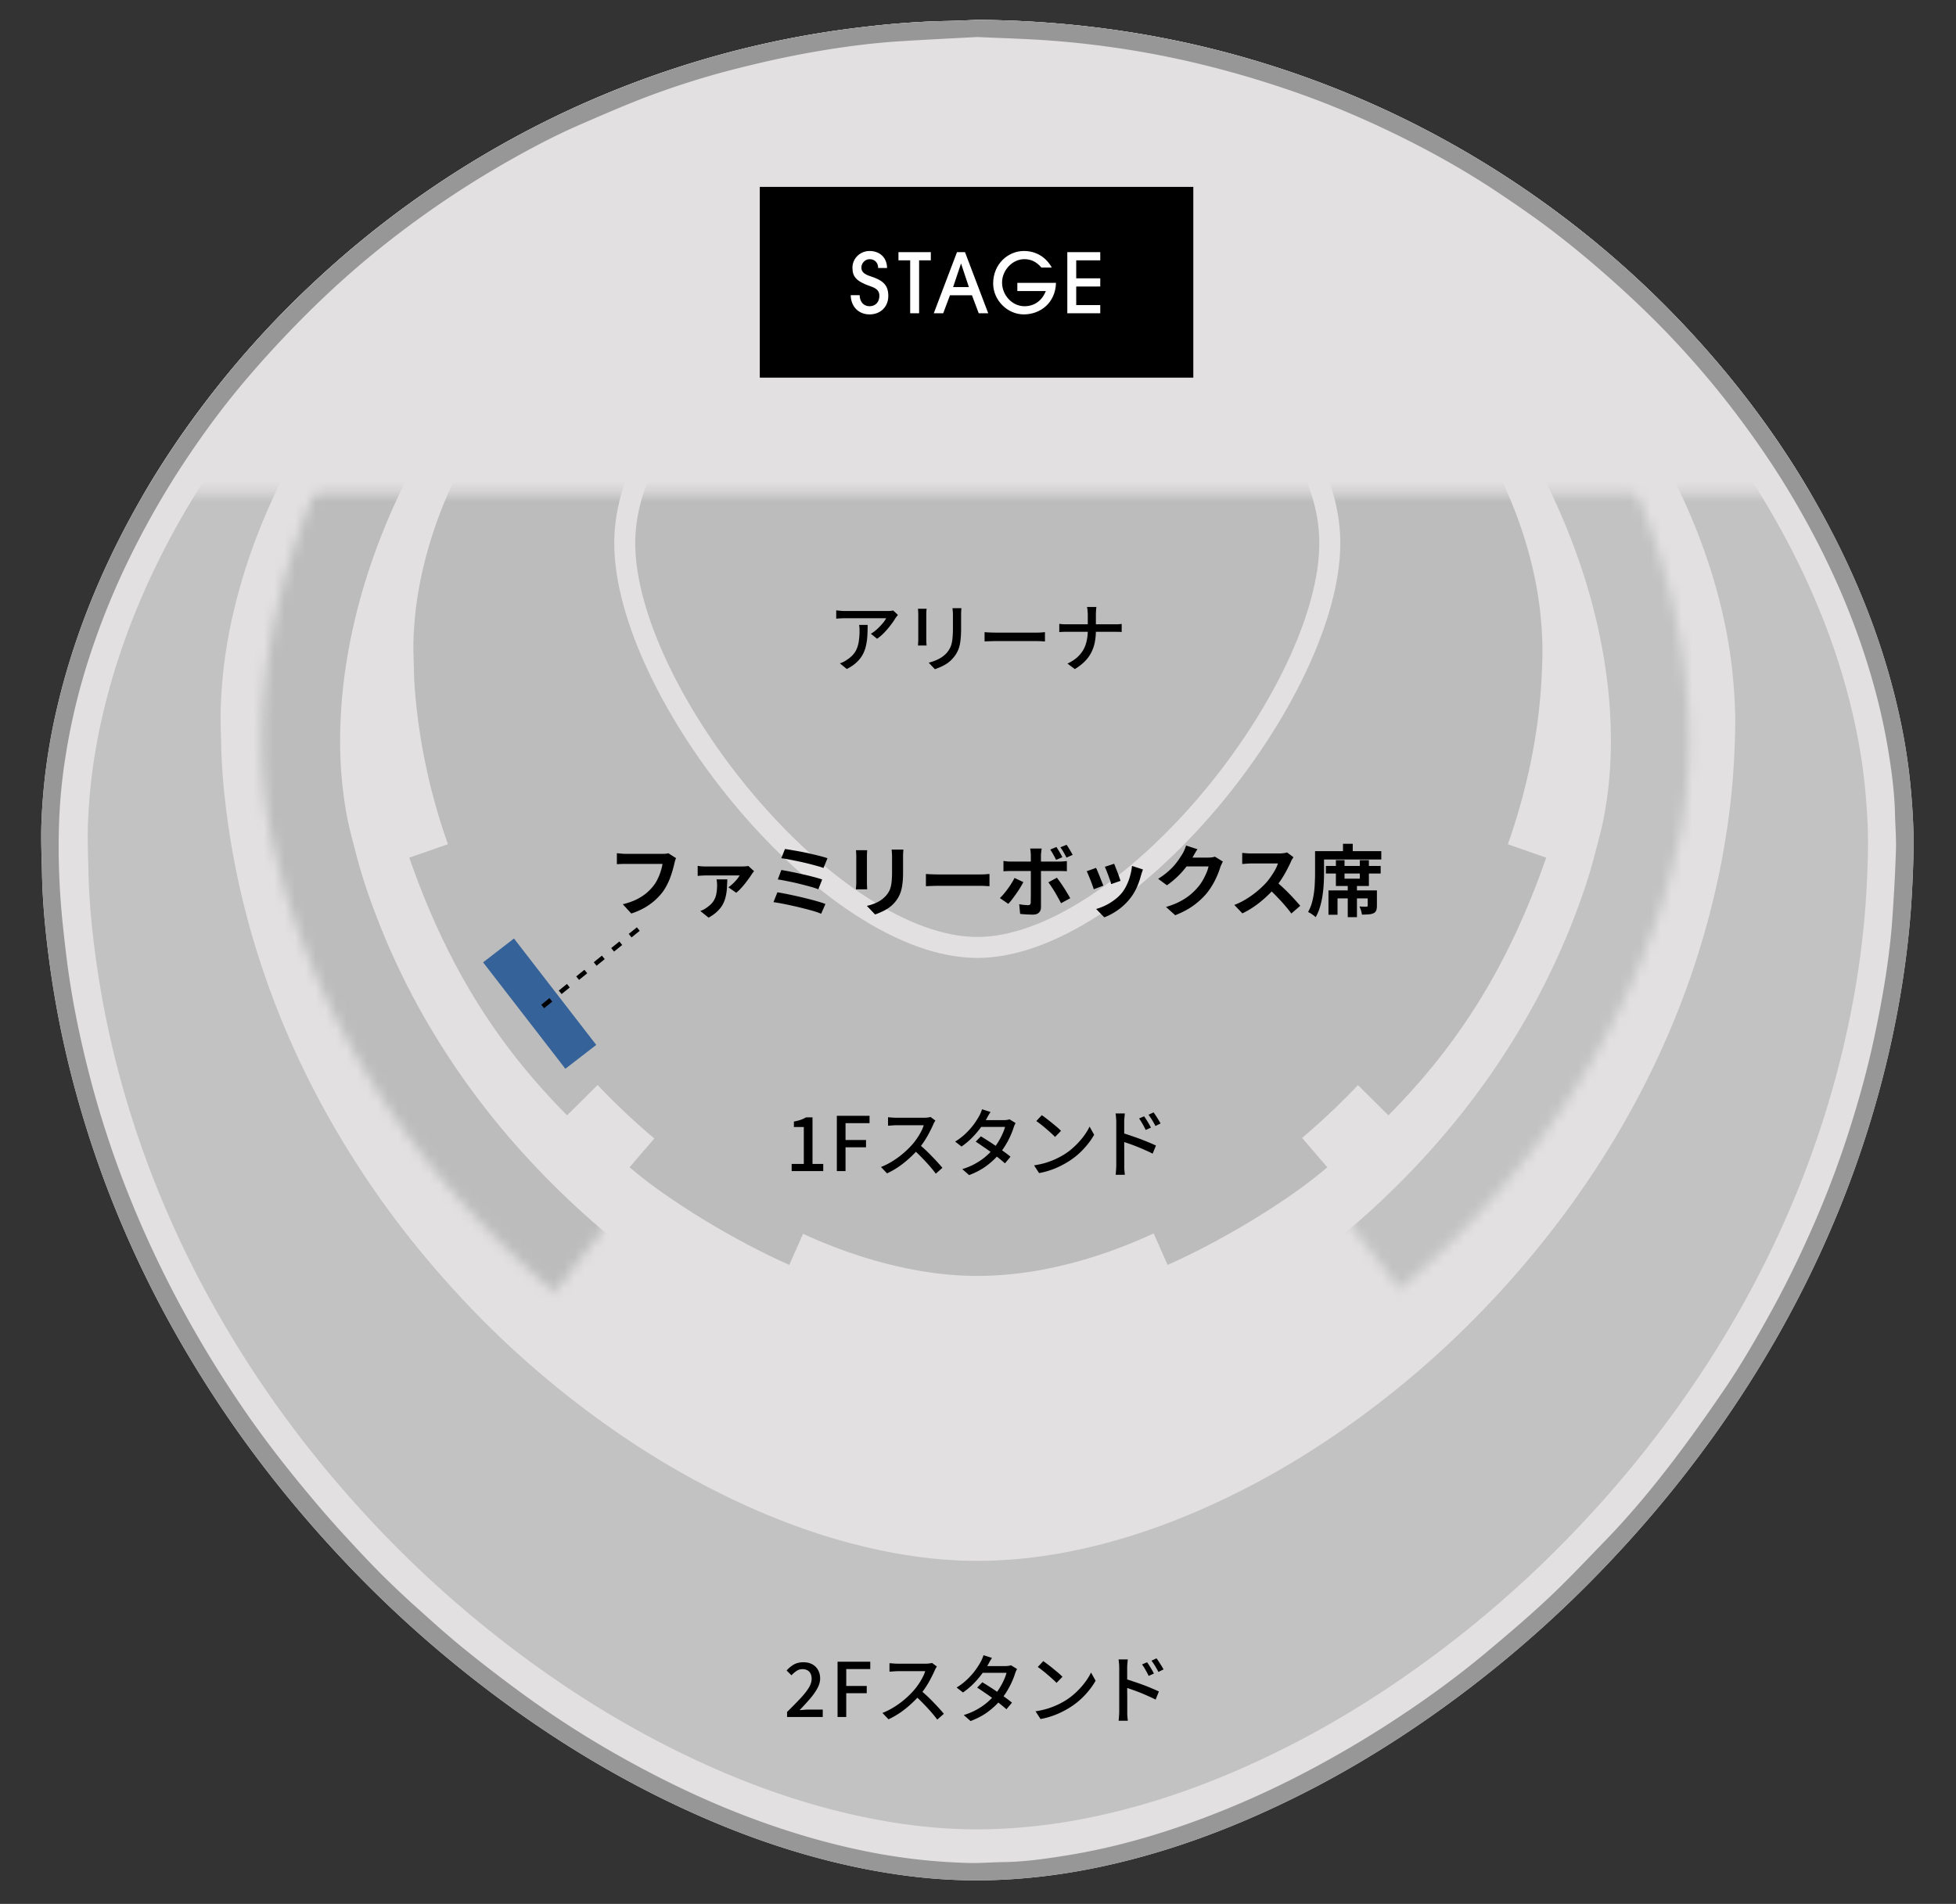
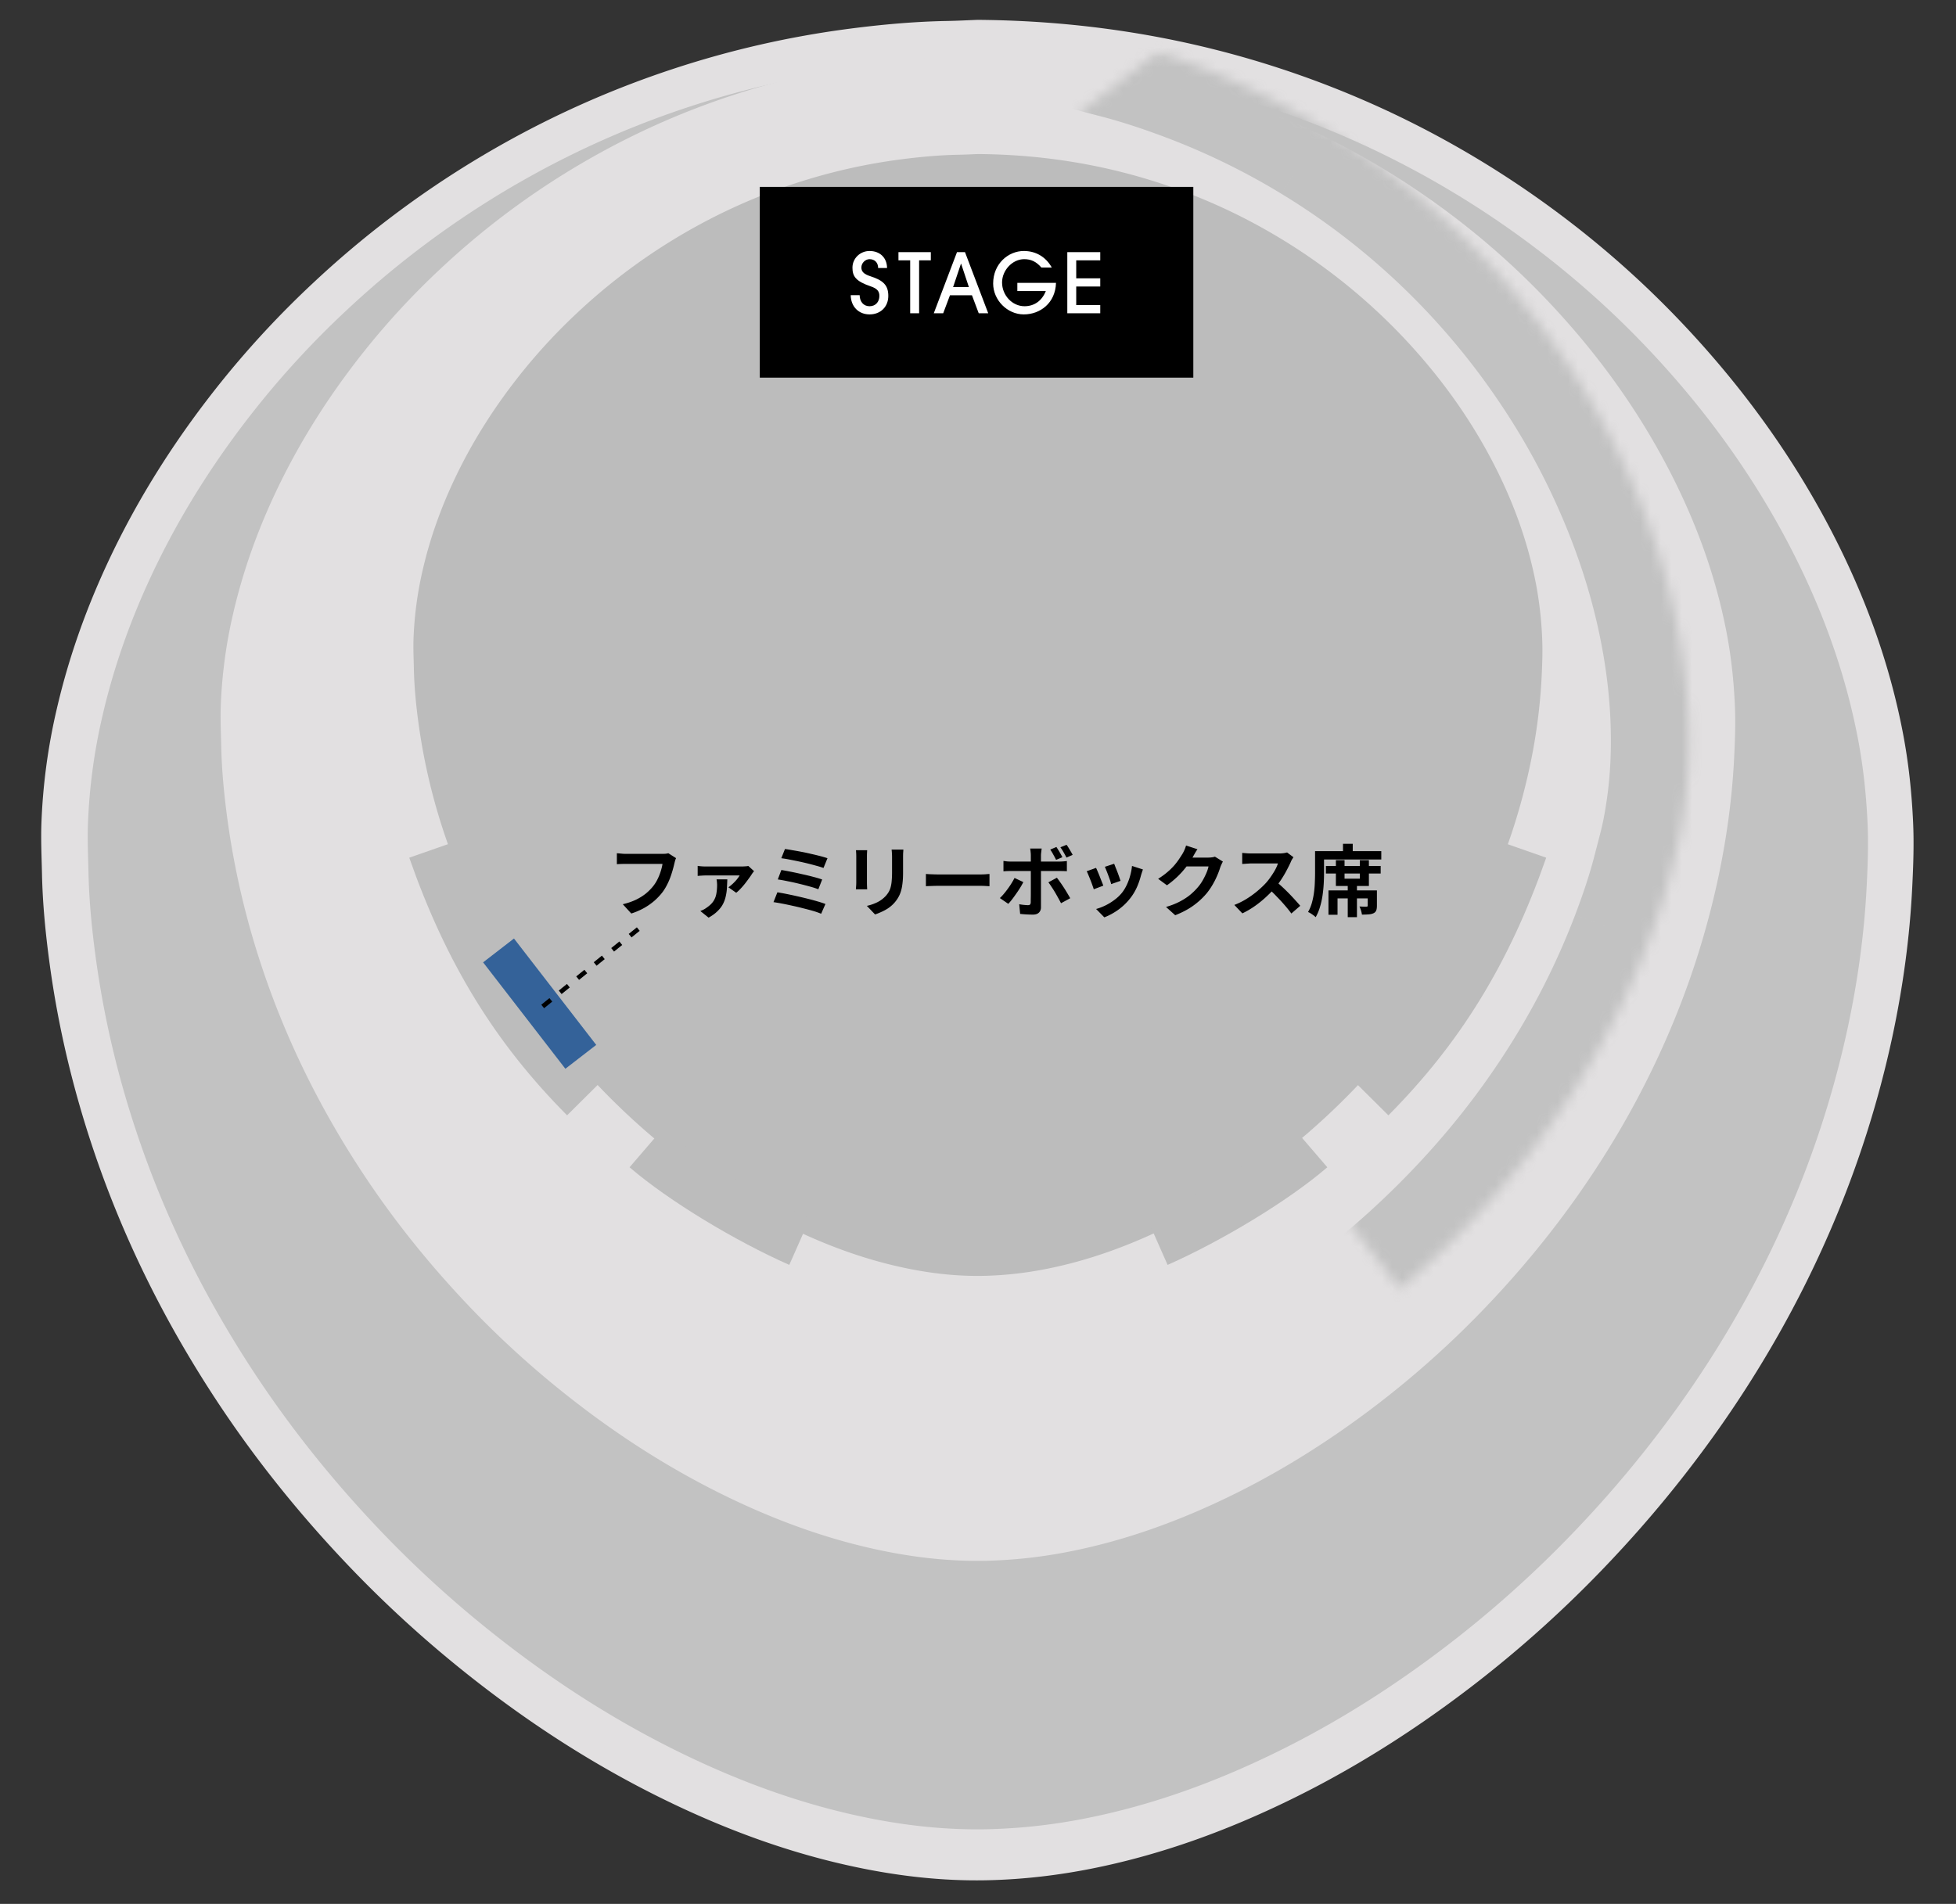
<svg xmlns="http://www.w3.org/2000/svg" width="189" height="184" fill="none">
  <rect width="100%" height="100%" fill="#333333" stroke="none" />
  <g clip-path="url(#a)">
    <path fill="#E2E0E1" d="M184.25 80.332c-1.45 50.883-40.236 96.609-89.87 100.958-49.633-4.349-88.419-50.075-89.868-100.958C10.31 36.697 42.428 5.176 94.38 2.566c51.952 2.61 84.071 34.13 89.869 77.766Z" />
    <path fill="#E2E0E1" d="M94.466 1.919c9.547.071 18.887 1.45 28.003 4.304a93.696 93.696 0 0 1 12.372 4.86 94.333 94.333 0 0 1 15.959 9.684 93.134 93.134 0 0 1 12.335 11.1c5.443 5.853 10.088 12.279 13.785 19.379 3.239 6.222 5.641 12.738 6.959 19.64.542 2.835.843 5.694.975 8.582.096 2.07.022 4.13-.079 6.189-.235 4.906-.904 9.766-1.931 14.569a100.039 100.039 0 0 1-5.953 18.605c-3.037 7.05-6.82 13.676-11.283 19.918a115.725 115.725 0 0 1-9.771 11.877 113.043 113.043 0 0 1-18.317 15.769c-4.064 2.801-8.294 5.314-12.725 7.483-6.212 3.044-12.662 5.406-19.464 6.743-3.152.619-6.33.991-9.546 1.084-4.77.14-9.457-.431-14.094-1.483-5.827-1.318-11.394-3.374-16.776-5.95-7.468-3.575-14.348-8.064-20.767-13.283a112.422 112.422 0 0 1-10.611-9.819c-4.542-4.782-8.675-9.895-12.33-15.391-5.2-7.822-9.36-16.155-12.32-25.081-1.897-5.721-3.277-11.56-4.088-17.535-.394-2.898-.682-5.805-.742-8.73-.035-1.593-.111-3.19-.058-4.78a57.683 57.683 0 0 1 1.466-11.045c1.12-4.88 2.78-9.575 4.888-14.115 3.015-6.49 6.854-12.456 11.357-18.002a91.732 91.732 0 0 1 8.532-9.132 94.266 94.266 0 0 1 19.101-13.87 92.804 92.804 0 0 1 15.659-6.817A92.465 92.465 0 0 1 82.126 2.77c3.121-.405 6.252-.687 9.402-.743.98-.018 1.958-.071 2.938-.108Zm-.082 1.66c-2.396.131-5.05.253-7.697.427-2.61.175-5.2.52-7.779.962-2.52.43-5.012.978-7.488 1.601a79.833 79.833 0 0 0-9.003 2.817c-2.174.83-4.31 1.763-6.444 2.69-2.344 1.017-4.603 2.214-6.825 3.472a94.196 94.196 0 0 0-10.675 7.063 88.921 88.921 0 0 0-6.78 5.739 101.248 101.248 0 0 0-4.167 4.151 100.011 100.011 0 0 0-3.65 4.053c-2.06 2.408-3.955 4.95-5.72 7.581a83.06 83.06 0 0 0-5.765 10.041 73.18 73.18 0 0 0-4 10.078 62.015 62.015 0 0 0-2.099 9.07 52.468 52.468 0 0 0-.6 6.59c-.09 3.15.043 6.295.37 9.429.182 1.746.38 3.495.642 5.231.497 3.298 1.205 6.553 2.05 9.777a95.864 95.864 0 0 0 3.512 10.715 103.723 103.723 0 0 0 4.905 10.627 108.612 108.612 0 0 0 5.295 8.902 98.242 98.242 0 0 0 5.065 6.999c.8 1.01 1.61 2.009 2.439 2.994a102.97 102.97 0 0 0 2.727 3.15c1.308 1.435 2.623 2.861 3.987 4.241a88.805 88.805 0 0 0 3.652 3.453c1.471 1.327 2.946 2.653 4.484 3.903a141.083 141.083 0 0 0 5.485 4.225 94.774 94.774 0 0 0 9.898 6.352c4.162 2.328 8.46 4.363 12.942 6.003 3.46 1.266 6.987 2.291 10.599 3.018a57.123 57.123 0 0 0 9.847 1.112c1.1.029 2.204-.068 3.306-.082 2.153-.026 4.275-.338 6.389-.684 4.289-.705 8.45-1.892 12.522-3.395a87.364 87.364 0 0 0 9.859-4.36 102.438 102.438 0 0 0 8.841-5.147c3.152-2.053 6.201-4.257 9.087-6.67 2.037-1.701 4.064-3.424 5.998-5.239 1.905-1.789 3.696-3.702 5.517-5.578 2.391-2.468 4.584-5.11 6.661-7.843 1.67-2.193 3.261-4.449 4.814-6.727 1.647-2.415 3.108-4.949 4.519-7.509a103 103 0 0 0 4.323-8.871 93.967 93.967 0 0 0 3.448-9.311c.874-2.79 1.641-5.612 2.246-8.474.808-3.82 1.474-7.665 1.738-11.568.146-2.12.265-4.241.333-6.363.037-1.202-.063-2.41-.092-3.615-.045-1.883-.277-3.749-.571-5.606-.637-4.051-1.701-7.99-3.097-11.849-1.688-4.669-3.857-9.105-6.394-13.365-1.643-2.758-3.464-5.398-5.406-7.958a87.175 87.175 0 0 0-7.692-8.815 100.057 100.057 0 0 0-4.93-4.595 96.66 96.66 0 0 0-5.068-4.156c-1.657-1.263-3.377-2.442-5.108-3.602-3.06-2.047-6.262-3.86-9.563-5.485-3.593-1.77-7.282-3.327-11.084-4.603a96.318 96.318 0 0 0-10.39-2.88 90.67 90.67 0 0 0-12.181-1.765c-2.32-.177-4.65-.233-7.234-.354l.002.002Z" />
    <path fill="#C2C2C2" fill-rule="evenodd" d="M121.138 9.925C112.47 7.212 103.589 5.9 94.512 5.833c-.295.01-.59.023-.885.036-.636.027-1.272.055-1.909.067-2.995.052-5.972.321-8.939.705a87.913 87.913 0 0 0-16.282 3.711 88.232 88.232 0 0 0-14.889 6.482 89.63 89.63 0 0 0-18.161 13.188 87.233 87.233 0 0 0-8.113 8.682c-4.281 5.274-7.931 10.947-10.798 17.117-2.005 4.316-3.583 8.78-4.648 13.421a54.847 54.847 0 0 0-1.394 10.502c-.038 1.14-.006 2.283.026 3.426.01.373.021.746.029 1.118.058 2.782.332 5.545.706 8.301a92.316 92.316 0 0 0 3.887 16.672c2.813 8.487 6.77 16.411 11.715 23.848 3.474 5.225 7.404 10.087 11.722 14.634a106.85 106.85 0 0 0 10.09 9.336c6.103 4.962 12.645 9.231 19.745 12.63 5.117 2.449 10.41 4.404 15.95 5.658 4.41 1 8.867 1.542 13.402 1.409a55.332 55.332 0 0 0 9.077-1.03c6.467-1.271 12.599-3.517 18.506-6.412 4.213-2.062 8.235-4.451 12.099-7.115a107.449 107.449 0 0 0 17.416-14.993 109.996 109.996 0 0 0 9.291-11.293c4.243-5.935 7.841-12.236 10.728-18.939a95.053 95.053 0 0 0 5.66-17.69c.977-4.567 1.613-9.187 1.836-13.852.096-1.957.166-3.917.076-5.884-.126-2.746-.412-5.465-.927-8.16-1.254-6.563-3.538-12.758-6.618-18.675-3.515-6.75-7.931-12.86-13.107-18.425a88.463 88.463 0 0 0-11.728-10.555 89.673 89.673 0 0 0-15.174-9.208 89.122 89.122 0 0 0-11.763-4.62Z" clip-rule="evenodd" />
    <path fill="#E2E0E1" fill-rule="evenodd" d="M117.166 8.88c-7.374-2.31-14.93-3.425-22.652-3.483l-.753.031c-.541.024-1.082.047-1.624.057-2.548.045-5.081.274-7.605.6a74.8 74.8 0 0 0-13.853 3.158 75.065 75.065 0 0 0-12.667 5.514 76.254 76.254 0 0 0-15.452 11.22 74.22 74.22 0 0 0-6.902 7.387c-3.642 4.487-6.748 9.313-9.186 14.563-1.706 3.672-3.048 7.47-3.955 11.418a46.663 46.663 0 0 0-1.186 8.935c-.032.97-.005 1.942.022 2.915.01.317.018.634.025.951.05 2.367.282 4.718.6 7.063a78.547 78.547 0 0 0 3.307 14.184c2.394 7.22 5.76 13.962 9.967 20.289 2.956 4.445 6.3 8.581 9.974 12.45a90.86 90.86 0 0 0 8.584 7.943c5.192 4.222 10.758 7.853 16.798 10.745 4.354 2.084 8.858 3.747 13.57 4.814 3.752.85 7.544 1.312 11.402 1.199a47.012 47.012 0 0 0 7.723-.877c5.502-1.081 10.719-2.992 15.744-5.454 3.585-1.755 7.007-3.788 10.294-6.054a91.385 91.385 0 0 0 14.817-12.756 93.564 93.564 0 0 0 7.905-9.608c3.61-5.049 6.671-10.409 9.127-16.112a80.841 80.841 0 0 0 4.815-15.05c.832-3.886 1.373-7.817 1.563-11.786.081-1.665.141-3.332.064-5.006-.107-2.336-.351-4.649-.789-6.942-1.066-5.584-3.009-10.855-5.63-15.888-2.99-5.744-6.748-10.942-11.151-15.676a75.334 75.334 0 0 0-9.978-8.98 76.282 76.282 0 0 0-12.91-7.834 75.82 75.82 0 0 0-10.008-3.93Z" clip-rule="evenodd" />
    <mask id="b" width="154" height="161" x="-33" y="-18" maskUnits="userSpaceOnUse" style="mask-type:alpha">
      <path fill="#D9D9D9" d="m47.91-17.613 72.483 56.003L40.03 142.403-32.454 86.4z" />
    </mask>
    <g mask="url(#b)">
      <mask id="c" fill="#fff">
-         <path fill-rule="evenodd" d="M105.785 1.491c-7.671-.581-15.25.035-22.754 1.714l-.723.2c-.52.144-1.039.288-1.562.42-2.461.616-4.866 1.407-7.241 2.291a74.467 74.467 0 0 0-12.726 6.176 74.734 74.734 0 0 0-11.046 8.195 75.918 75.918 0 0 0-12.465 14.354 73.871 73.871 0 0 0-5.033 8.716c-2.525 5.17-4.452 10.55-5.638 16.189-.829 3.945-1.277 7.93-1.269 11.963.004 3.005.278 5.986.858 8.932.187.948.432 1.885.677 2.822.08.306.16.612.238.918.579 2.284 1.333 4.512 2.17 6.714a78.2 78.2 0 0 0 6.394 13.014c3.945 6.465 8.725 12.247 14.227 17.438 3.866 3.647 8.038 6.907 12.471 9.834a90.554 90.554 0 0 0 10.111 5.774c5.984 2.928 12.199 5.199 18.707 6.646 4.692 1.043 9.433 1.644 14.244 1.619 3.83-.018 7.611-.423 11.327-1.4a46.857 46.857 0 0 0 7.294-2.585c5.093-2.286 9.724-5.312 14.044-8.829 3.082-2.508 5.944-5.249 8.623-8.185a90.988 90.988 0 0 0 11.504-15.702 93.063 93.063 0 0 0 5.507-11.095c2.367-5.708 4.131-11.595 5.231-17.678a80.486 80.486 0 0 0 1.288-15.68c-.067-3.955-.426-7.889-1.133-11.782-.296-1.633-.612-3.263-1.063-4.869-.629-2.242-1.385-4.43-2.326-6.556-2.289-5.175-5.358-9.85-9.031-14.144-4.191-4.898-9.004-9.096-14.338-12.698a74.974 74.974 0 0 0-11.696-6.466 75.976 75.976 0 0 0-14.282-4.697 75.467 75.467 0 0 0-10.589-1.563Z" clip-rule="evenodd" />
-       </mask>
+         </mask>
      <path fill="#BCBCBC" d="M83.031 3.205 81.385-4.15l-.166.037-.165.045 1.977 7.273Zm22.754-1.714-.57 7.516.57-7.516ZM82.308 3.404l-2.014-7.263 2.014 7.263Zm-1.562.42 1.83 7.312.01-.002-1.84-7.31Zm-7.241 2.292 2.63 7.064-2.63-7.064Zm-12.726 6.176 3.914 6.44h.002l-3.916-6.44Zm-11.046 8.195-5.026-5.617-.002.002 5.028 5.615ZM37.268 34.841l-6.26-4.196h-.001l6.261 4.196Zm-5.033 8.716 6.773 3.307-6.773-3.307Zm-5.638 16.189-7.376-1.55 7.376 1.55Zm-1.269 11.963 7.538-.01v-.005l-7.538.015Zm.858 8.932-7.395 1.456 7.395-1.456Zm.677 2.822 7.292-1.907-7.292 1.907Zm.238.918 7.306-1.854-.002-.006-7.304 1.86Zm2.17 6.714 7.047-2.674-7.048 2.674Zm6.394 13.014 6.434-3.926-6.434 3.926Zm14.227 17.438-5.173 5.482 5.173-5.482Zm12.471 9.834 4.154-6.29h-.001l-4.153 6.29Zm10.111 5.774-3.312 6.771 3.312-6.771Zm18.707 6.646-1.636 7.358 1.636-7.358Zm14.244 1.619-.035-7.537h-.004l.039 7.537Zm11.327-1.4-1.911-7.29-.005.001 1.916 7.289Zm7.294-2.585 3.083 6.878.003-.002-3.086-6.876Zm14.044-8.829-4.757-5.847-.002.002 4.759 5.845Zm8.623-8.185-5.567-5.081v.001l5.567 5.08Zm11.504-15.702 6.518 3.785-6.518-3.785Zm5.507-11.095-6.963-2.887 6.963 2.887Zm5.231-17.678 7.417 1.341-7.417-1.341Zm1.288-15.68 7.536-.124v-.003l-7.536.128Zm-1.133-11.782-7.417 1.342.001.007 7.416-1.349Zm-1.063-4.869-7.258 2.035.001.002 7.257-2.037Zm-2.326-6.556-6.893 3.049 6.893-3.05Zm-9.031-14.144 5.728-4.9h-.001l-5.727 4.9Zm-14.338-12.698 4.218-6.246-.002-.001-4.216 6.247Zm-11.696-6.466-3.042 6.895 3.042-6.895Zm-14.282-4.697 1.629-7.359h-.004l-1.625 7.36Zm-31.696 7.507c6.82-1.527 13.652-2.076 20.537-1.554l1.139-15.032c-8.457-.64-16.783.042-24.97 1.875l3.294 14.71Zm-.355.107.686-.19-3.955-14.546c-.263.071-.523.143-.76.21l4.03 14.526Zm-1.737.466c.625-.158 1.232-.326 1.737-.466L80.293-3.86c-.533.149-.966.268-1.387.374l3.68 14.619Zm-6.45 2.046c2.198-.82 4.327-1.514 6.44-2.044l-3.66-14.623c-2.809.703-5.49 1.59-8.042 2.54l5.262 14.127Zm-11.441 5.552a66.936 66.936 0 0 1 11.44-5.552L70.876-.947A82.007 82.007 0 0 0 56.862 5.85l7.832 12.88Zm-9.935 7.372a67.2 67.2 0 0 1 9.933-7.371L56.864 5.85a82.273 82.273 0 0 0-12.157 9.02L54.76 26.104ZM43.53 39.038a68.378 68.378 0 0 1 11.23-12.936l-10.055-11.23a83.457 83.457 0 0 0-13.698 15.773l12.523 8.393Zm-4.522 7.826a66.337 66.337 0 0 1 4.522-7.827l-12.523-8.392a81.421 81.421 0 0 0-5.546 9.606l13.547 6.613Zm-5.034 14.432c1.044-4.967 2.752-9.758 5.034-14.432L25.46 40.25c-2.766 5.667-4.913 11.633-6.24 17.945l14.753 3.101Zm-1.108 10.398c-.007-3.46.377-6.92 1.108-10.398l-14.753-3.1c-.927 4.412-1.44 8.923-1.43 13.529l15.075-.031Zm.715 7.491a38.92 38.92 0 0 1-.715-7.486l-15.075.02c.005 3.458.32 6.925 1 10.378l14.79-2.912Zm.574 2.371c-.255-.974-.44-1.688-.574-2.372l-14.79 2.914c.239 1.213.544 2.373.78 3.272l14.584-3.814Zm.25.965c-.085-.334-.171-.663-.25-.965L19.571 85.37l.225.87 14.609-3.719Zm1.912 5.9c-.774-2.042-1.425-3.98-1.91-5.894l-14.612 3.707c.673 2.655 1.531 5.172 2.428 7.536l14.094-5.35Zm5.782 11.762a70.68 70.68 0 0 1-5.781-11.762L22.223 93.77a85.736 85.736 0 0 0 7.008 14.266l12.868-7.852Zm12.966 15.881c-5.05-4.764-9.395-10.03-12.965-15.881l-12.869 7.852c4.319 7.078 9.535 13.377 15.488 18.994l10.346-10.965Zm11.45 9.027c-4.098-2.706-7.924-5.7-11.45-9.027l-10.346 10.965c4.206 3.968 8.724 7.495 13.492 10.642l8.305-12.58Zm9.271 5.294a83.043 83.043 0 0 1-9.27-5.294l-8.306 12.58a98.08 98.08 0 0 0 10.952 6.255l6.624-13.541Zm17.031 6.059c-5.864-1.304-11.517-3.362-17.03-6.059l-6.625 13.541c6.455 3.158 13.23 5.642 20.383 7.233l3.272-14.715Zm12.569 1.439c-4.155.021-8.329-.497-12.57-1.44l-3.27 14.716c5.142 1.143 10.451 1.826 15.918 1.798l-.078-15.074Zm9.45-1.152c-2.99.786-6.124 1.136-9.446 1.152l.071 15.074c4.336-.02 8.765-.479 13.208-1.647l-3.833-14.579Zm6.127-2.174a39.43 39.43 0 0 1-6.122 2.173l3.823 14.581a54.456 54.456 0 0 0 8.465-2.998l-6.166-13.756Zm12.368-7.796c-3.918 3.189-7.993 5.832-12.371 7.797l6.172 13.753c5.808-2.606 10.994-6.015 15.717-9.86l-9.518-11.69Zm7.815-7.42c-2.452 2.686-5.045 5.166-7.813 7.418l9.514 11.693a87.635 87.635 0 0 0 9.434-8.951l-11.135-10.16Zm10.553-14.407a83.49 83.49 0 0 1-10.553 14.406l11.135 10.162a98.57 98.57 0 0 0 12.454-16.998l-13.036-7.57Zm5.062-10.196a85.608 85.608 0 0 1-5.062 10.196l13.036 7.57a100.602 100.602 0 0 0 5.952-11.994l-13.926-5.772Zm4.777-16.134c-1 5.528-2.606 10.898-4.777 16.133l13.926 5.774c2.563-6.182 4.484-12.586 5.685-19.224l-14.834-2.683Zm1.169-14.213c.079 4.765-.317 9.5-1.169 14.214l14.834 2.681a87.98 87.98 0 0 0 1.407-17.144l-15.072.25Zm-1.013-10.558c.628 3.453.952 6.977 1.013 10.561l15.072-.255c-.073-4.327-.466-8.671-1.254-13.002l-14.831 2.696Zm-.904-4.181c.348 1.24.613 2.574.903 4.174l14.834-2.683c-.302-1.667-.67-3.594-1.223-5.565l-14.514 4.074Zm-1.962-5.544c.771 1.743 1.412 3.584 1.961 5.542l14.515-4.07c-.708-2.526-1.58-5.061-2.689-7.57l-13.787 6.098Zm-7.865-12.293c3.26 3.81 5.91 7.872 7.865 12.293l13.787-6.098c-2.623-5.93-6.112-11.22-10.197-15.995l-11.455 9.8Zm-12.829-11.351c4.821 3.256 9.114 7.01 12.829 11.351l11.454-9.8c-4.667-5.455-9.999-10.096-15.847-14.044l-8.436 12.493Zm-10.52-5.817a67.424 67.424 0 0 1 10.521 5.818l8.433-12.495A82.494 82.494 0 0 0 133.699.855l-6.085 13.792Zm-12.868-4.233a68.469 68.469 0 0 1 12.868 4.232L133.699.855a83.487 83.487 0 0 0-15.696-5.16l-3.257 14.719Zm-9.531-1.407c3.21.243 6.386.712 9.534 1.407l3.25-14.72a83.008 83.008 0 0 0-11.645-1.719l-1.139 15.032Z" mask="url(#c)" />
    </g>
    <mask id="d" width="154" height="161" x="68" y="-18" maskUnits="userSpaceOnUse" style="mask-type:alpha">
      <path fill="#D9D9D9" d="M141.191-17.613 68.708 38.39l80.363 104.013L221.555 86.4z" />
    </mask>
    <g mask="url(#d)">
      <mask id="e" fill="#fff">
        <path fill-rule="evenodd" d="M82.735 1.491c7.67-.581 15.25.035 22.753 1.714l.723.2c.52.144 1.039.288 1.563.42 2.461.616 4.866 1.407 7.241 2.291a74.48 74.48 0 0 1 12.726 6.176 74.717 74.717 0 0 1 11.045 8.195 75.912 75.912 0 0 1 12.465 14.354 73.804 73.804 0 0 1 5.034 8.716c2.524 5.17 4.452 10.55 5.637 16.189.829 3.945 1.277 7.93 1.269 11.963a46.46 46.46 0 0 1-.857 8.932c-.187.948-.432 1.885-.677 2.822-.08.306-.16.612-.238.918-.58 2.284-1.334 4.512-2.17 6.714a78.115 78.115 0 0 1-6.395 13.014c-3.944 6.465-8.725 12.247-14.226 17.438-3.867 3.647-8.039 6.907-12.472 9.834a90.554 90.554 0 0 1-10.11 5.774c-5.985 2.928-12.199 5.199-18.708 6.646-4.691 1.043-9.433 1.644-14.244 1.619-3.83-.018-7.61-.423-11.327-1.4a46.873 46.873 0 0 1-7.293-2.585c-5.093-2.286-9.724-5.312-14.044-8.829-3.083-2.508-5.945-5.249-8.624-8.185a91.018 91.018 0 0 1-11.504-15.702 93.002 93.002 0 0 1-5.506-11.095c-2.367-5.708-4.131-11.595-5.231-17.678a80.471 80.471 0 0 1-1.289-15.68c.067-3.955.426-7.889 1.134-11.782.295-1.633.612-3.263 1.063-4.869.629-2.242 1.385-4.43 2.325-6.556 2.29-5.175 5.358-9.85 9.031-14.144 4.191-4.898 9.004-9.096 14.339-12.698a74.985 74.985 0 0 1 11.695-6.466 75.977 75.977 0 0 1 14.282-4.697 75.486 75.486 0 0 1 10.59-1.563Z" clip-rule="evenodd" />
      </mask>
      <path fill="#C2C2C2" d="m105.488 3.205 1.647-7.355.166.037.164.045-1.977 7.273ZM82.735 1.491l.57 7.516-.57-7.516Zm23.476 1.913 2.015-7.263-2.015 7.263Zm1.563.42-1.831 7.312-.009-.002 1.84-7.31Zm7.241 2.292-2.631 7.064 2.631-7.064Zm12.726 6.176-3.915 6.44h-.001l3.916-6.44Zm11.045 8.195 5.027-5.617.001.002-5.028 5.615Zm12.465 14.354 6.261-4.196h.001l-6.262 4.196Zm5.034 8.716-6.773 3.307 6.773-3.307Zm5.637 16.189 7.376-1.55-7.376 1.55Zm1.269 11.963-7.537-.01v-.005l7.537.015Zm-.857 8.932 7.395 1.456-7.395-1.456Zm-.677 2.822-7.292-1.907 7.292 1.907Zm-.238.918-7.306-1.854.002-.006 7.304 1.86Zm-2.17 6.714-7.047-2.674 7.047 2.674Zm-6.395 13.014-6.434-3.926 6.434 3.926Zm-14.226 17.438 5.172 5.482-5.172-5.482Zm-12.472 9.834-4.153-6.29h.001l4.152 6.29Zm-10.11 5.774 3.312 6.771-3.312-6.771Zm-18.708 6.646 1.636 7.358-1.636-7.358Zm-14.244 1.619.036-7.537h.003l-.039 7.537Zm-11.327-1.4 1.912-7.29.004.001-1.916 7.289Zm-7.293-2.585-3.083 6.878-.003-.002 3.086-6.876Zm-14.044-8.829 4.756-5.847.002.002-4.758 5.845Zm-8.624-8.185 5.568-5.081v.001l-5.568 5.08Zm-11.504-15.702-6.518 3.785 6.518-3.785Zm-5.506-11.095 6.962-2.887-6.962 2.887Zm-5.231-17.678-7.417 1.341 7.417-1.341Zm-1.289-15.68-7.536-.124v-.003l7.536.128Zm1.134-11.782 7.417 1.342-.001.007-7.416-1.349Zm1.063-4.869 7.257 2.035v.002l-7.257-2.037Zm2.325-6.556 6.893 3.049-6.893-3.05Zm9.031-14.144-5.727-4.9 5.727 4.9Zm14.339-12.698L41.95 7.971l.001-.001 4.217 6.247Zm11.695-6.466 3.043 6.895-3.043-6.895Zm14.282-4.697-1.629-7.359h.004l1.625 7.36Zm31.696 7.507c-6.82-1.527-13.652-2.076-20.536-1.554l-1.14-15.032c8.457-.64 16.784.042 24.97 1.875l-3.294 14.71Zm.355.107-.685-.19 3.954-14.546c.263.071.523.143.761.21l-4.03 14.526Zm1.738.466c-.626-.158-1.232-.326-1.738-.466l4.03-14.527c.534.149.966.268 1.387.374l-3.679 14.619Zm6.45 2.046c-2.198-.82-4.327-1.514-6.441-2.044l3.661-14.623c2.808.703 5.49 1.59 8.041 2.54l-5.261 14.127Zm11.441 5.552a66.943 66.943 0 0 0-11.441-5.552l5.261-14.127a81.997 81.997 0 0 1 14.012 6.798l-7.832 12.88Zm9.935 7.372a67.244 67.244 0 0 0-9.934-7.371l7.829-12.883a82.27 82.27 0 0 1 12.158 9.02L133.76 26.104Zm11.23 12.934a68.391 68.391 0 0 0-11.231-12.936l10.055-11.23a83.434 83.434 0 0 1 13.698 15.773l-12.522 8.393Zm4.522 7.826a66.409 66.409 0 0 0-4.522-7.827l12.523-8.392a81.486 81.486 0 0 1 5.545 9.606l-13.546 6.613Zm5.034 14.432c-1.044-4.967-2.752-9.758-5.034-14.432l13.546-6.614c2.767 5.667 4.913 11.633 6.24 17.945l-14.752 3.101Zm1.108 10.398c.007-3.46-.377-6.92-1.108-10.398l14.752-3.1c.928 4.412 1.44 8.923 1.43 13.529l-15.074-.031Zm-.716 7.491c.48-2.438.712-4.934.716-7.486l15.074.02a53.94 53.94 0 0 1-.999 10.378l-14.791-2.912Zm-.573 2.371c.254-.974.439-1.688.573-2.372l14.791 2.914c-.239 1.213-.545 2.373-.78 3.272l-14.584-3.814Zm-.25.965c.084-.334.171-.663.25-.965l14.584 3.814c-.081.31-.155.592-.226.87l-14.608-3.719Zm-1.913 5.9c.775-2.042 1.426-3.98 1.911-5.894l14.612 3.707c-.674 2.655-1.532 5.172-2.429 7.536l-14.094-5.35Zm-5.782 11.762a70.665 70.665 0 0 0 5.782-11.762l14.094 5.348a85.658 85.658 0 0 1-7.008 14.266l-12.868-7.852Zm-12.965 15.881c5.05-4.764 9.395-10.03 12.965-15.881l12.868 7.852c-4.318 7.078-9.534 13.377-15.488 18.994l-10.345-10.965Zm-11.451 9.027c4.098-2.706 7.924-5.7 11.451-9.027l10.345 10.965c-4.206 3.968-8.723 7.495-13.491 10.642l-8.305-12.58Zm-9.271 5.294a83.015 83.015 0 0 0 9.27-5.294l8.307 12.58a98.037 98.037 0 0 1-10.952 6.255l-6.625-13.541Zm-17.03 6.059c5.863-1.304 11.517-3.362 17.03-6.059l6.625 13.541c-6.455 3.158-13.231 5.642-20.384 7.233l-3.272-14.715Zm-12.57 1.439c4.155.021 8.33-.497 12.57-1.44l3.27 14.716c-5.142 1.143-10.45 1.826-15.917 1.798l.077-15.074Zm-9.45-1.152c2.99.786 6.124 1.136 9.447 1.152l-.071 15.074c-4.337-.02-8.765-.479-13.208-1.647l3.832-14.579Zm-6.126-2.174c2.008.9 4.043 1.627 6.122 2.173l-3.824 14.581a54.443 54.443 0 0 1-8.464-2.998l6.166-13.756Zm-12.369-7.796c3.918 3.189 7.994 5.832 12.372 7.797l-6.172 13.753c-5.808-2.606-10.994-6.015-15.717-9.86l9.517-11.69Zm-7.814-7.42c2.451 2.686 5.045 5.166 7.812 7.418l-9.513 11.693c-3.397-2.763-6.528-5.764-9.435-8.951l11.136-10.16Zm-10.553-14.407a83.492 83.492 0 0 0 10.553 14.406l-11.136 10.162a98.572 98.572 0 0 1-12.454-16.998l13.037-7.57Zm-5.063-10.196a85.504 85.504 0 0 0 5.063 10.196l-13.037 7.57a100.583 100.583 0 0 1-5.951-11.994l13.925-5.772Zm-4.776-16.134c1 5.528 2.606 10.898 4.776 16.133l-13.925 5.774c-2.563-6.182-4.485-12.586-5.685-19.224l14.834-2.683Zm-1.17-14.213a72.93 72.93 0 0 0 1.17 14.214l-14.835 2.681a88.004 88.004 0 0 1-1.407-17.144l15.073.25Zm1.014-10.558c-.628 3.453-.953 6.977-1.013 10.561L10.74 64.14c.073-4.327.467-8.671 1.254-13.002l14.832 2.696Zm.904-4.181c-.349 1.24-.614 2.574-.903 4.174l-14.834-2.683c.301-1.667.67-3.594 1.223-5.565l14.514 4.074Zm1.961-5.544c-.77 1.743-1.412 3.584-1.96 5.542l-14.516-4.07c.709-2.526 1.58-5.061 2.69-7.57l13.786 6.098Zm7.866-12.293c-3.26 3.81-5.91 7.872-7.866 12.293L15.905 38.01c2.623-5.93 6.111-11.22 10.197-15.995l11.455 9.8Zm12.829-11.351c-4.822 3.256-9.115 7.01-12.83 11.351l-11.454-9.8c4.668-5.455 10-10.096 15.848-14.044l8.436 12.493Zm10.52-5.817a67.438 67.438 0 0 0-10.521 5.818L41.95 7.97A82.513 82.513 0 0 1 54.821.855l6.085 13.792Zm12.868-4.233a68.44 68.44 0 0 0-12.868 4.232L54.82.855a83.511 83.511 0 0 1 15.696-5.16l3.258 14.719Zm9.53-1.407c-3.21.243-6.385.712-9.534 1.407l-3.25-14.72a83.025 83.025 0 0 1 11.646-1.719l1.138 15.032Z" mask="url(#e)" />
    </g>
    <path fill="#BCBCBC" fill-rule="evenodd" d="M111.393 17.482c-5.496-1.72-11.129-2.552-16.885-2.595l-.561.023c-.404.017-.807.034-1.211.042-1.9.034-3.787.204-5.669.448a55.741 55.741 0 0 0-10.326 2.353 55.951 55.951 0 0 0-9.442 4.11 56.841 56.841 0 0 0-11.518 8.364 55.313 55.313 0 0 0-5.145 5.506c-2.715 3.345-5.03 6.943-6.848 10.856-1.271 2.737-2.272 5.568-2.947 8.511a34.782 34.782 0 0 0-.885 6.66c-.024.723-.004 1.448.017 2.173.007.236.013.473.018.71.037 1.763.21 3.516.448 5.264a58.547 58.547 0 0 0 2.465 10.573c1.784 5.382 4.294 10.407 7.43 15.123a68.697 68.697 0 0 0 7.434 9.281 67.634 67.634 0 0 0 6.398 5.921c3.87 3.147 8.02 5.854 12.522 8.01 3.246 1.553 6.603 2.793 10.116 3.588 2.796.634 5.623.978 8.499.894a35.094 35.094 0 0 0 5.756-.654c4.101-.806 7.991-2.23 11.737-4.066a60.046 60.046 0 0 0 7.673-4.512 68.158 68.158 0 0 0 11.045-9.509 69.7 69.7 0 0 0 5.892-7.162 64.43 64.43 0 0 0 6.803-12.01 60.245 60.245 0 0 0 3.59-11.219 54.404 54.404 0 0 0 1.165-8.785c.06-1.241.105-2.484.047-3.731a36.214 36.214 0 0 0-.588-5.175c-.795-4.162-2.243-8.091-4.196-11.843-2.229-4.282-5.03-8.157-8.313-11.686a56.863 56.863 0 0 0-17.061-12.533 56.455 56.455 0 0 0-7.46-2.93Z" clip-rule="evenodd" />
-     <path fill="#BCBCBC" stroke="#E2E0E1" stroke-width="2.029" d="M128.493 52.499c0 3.525-1.195 7.741-3.28 12.125-2.078 4.37-5.011 8.84-8.41 12.858-3.401 4.019-7.246 7.557-11.135 10.083-3.902 2.535-7.77 4-11.239 4-3.468 0-7.336-1.465-11.238-4-3.89-2.526-7.734-6.064-11.135-10.083-3.4-4.017-6.332-8.488-8.41-12.858-2.086-4.384-3.28-8.6-3.28-12.125 0-6.994 4.73-13.485 11.502-18.286 6.755-4.789 15.323-7.73 22.561-7.73 7.239 0 15.807 2.941 22.562 7.73 6.772 4.801 11.502 11.292 11.502 18.286Z" />
    <mask id="f" width="189" height="51" x="0" y="-3" maskUnits="userSpaceOnUse" style="mask-type:alpha">
      <path fill="#E2E0E1" d="M.504-2.797h188v50.443h-188z" />
    </mask>
    <g mask="url(#f)">
-       <path fill="#E2E0E1" fill-rule="evenodd" d="M122.469 6.223C113.353 3.37 104.013 1.99 94.466 1.92l-.93.038c-.67.029-1.338.058-2.008.07-3.15.056-6.28.338-9.402.743a92.465 92.465 0 0 0-17.124 3.902 92.804 92.804 0 0 0-15.659 6.818 94.266 94.266 0 0 0-19.101 13.87 91.732 91.732 0 0 0-8.532 9.131c-4.503 5.546-8.342 11.513-11.357 18.002-2.108 4.54-3.768 9.235-4.888 14.115a57.683 57.683 0 0 0-1.466 11.045c-.04 1.2-.007 2.402.027 3.604.011.392.022.784.03 1.176.061 2.925.35 5.832.743 8.73.811 5.975 2.19 11.814 4.088 17.535 2.96 8.926 7.12 17.259 12.32 25.081 3.655 5.496 7.788 10.609 12.33 15.391a112.422 112.422 0 0 0 10.611 9.819c6.419 5.219 13.3 9.708 20.767 13.283 5.382 2.576 10.95 4.632 16.775 5.95 4.638 1.052 9.325 1.623 14.095 1.483a58.174 58.174 0 0 0 9.546-1.084c6.802-1.337 13.252-3.699 19.464-6.743 4.431-2.169 8.661-4.682 12.725-7.483a113.043 113.043 0 0 0 18.317-15.769 115.725 115.725 0 0 0 9.771-11.877c4.463-6.242 8.246-12.868 11.283-19.918a100.039 100.039 0 0 0 5.953-18.605c1.027-4.803 1.696-9.663 1.931-14.57.101-2.058.175-4.119.079-6.188-.132-2.888-.433-5.747-.975-8.582-1.318-6.902-3.72-13.418-6.959-19.64-3.697-7.1-8.342-13.526-13.785-19.379a93.134 93.134 0 0 0-12.335-11.1 94.333 94.333 0 0 0-15.959-9.684 93.696 93.696 0 0 0-12.372-4.86Z" clip-rule="evenodd" />
-     </g>
-     <path fill="#979797" d="M94.47 1.919c9.547.071 18.887 1.45 28.003 4.304a93.696 93.696 0 0 1 12.372 4.86 94.333 94.333 0 0 1 15.959 9.684 93.134 93.134 0 0 1 12.335 11.1c5.443 5.853 10.088 12.279 13.784 19.379 3.24 6.222 5.642 12.738 6.96 19.64.542 2.835.843 5.694.975 8.582.095 2.07.021 4.13-.079 6.189-.235 4.906-.904 9.766-1.931 14.569a99.968 99.968 0 0 1-5.954 18.605c-3.036 7.05-6.819 13.676-11.282 19.918a115.604 115.604 0 0 1-9.772 11.877 112.993 112.993 0 0 1-18.316 15.769c-4.064 2.801-8.294 5.314-12.725 7.483-6.213 3.044-12.662 5.406-19.464 6.743-3.152.619-6.33.991-9.546 1.084-4.77.14-9.457-.431-14.095-1.483-5.826-1.318-11.393-3.374-16.776-5.95-7.467-3.575-14.347-8.064-20.766-13.283a112.422 112.422 0 0 1-10.611-9.819c-4.542-4.782-8.675-9.895-12.33-15.391-5.2-7.822-9.36-16.155-12.32-25.081-1.897-5.721-3.277-11.56-4.088-17.535-.394-2.898-.682-5.805-.742-8.73-.035-1.593-.111-3.19-.059-4.78A57.683 57.683 0 0 1 5.47 68.608c1.12-4.88 2.78-9.575 4.888-14.115 3.015-6.49 6.854-12.456 11.357-18.002a91.732 91.732 0 0 1 8.532-9.132 94.266 94.266 0 0 1 19.101-13.87 92.808 92.808 0 0 1 15.659-6.817A92.465 92.465 0 0 1 82.13 2.77c3.121-.405 6.252-.687 9.402-.743.98-.018 1.958-.071 2.938-.108Zm-.082 1.66c-2.397.131-5.05.253-7.697.427-2.61.175-5.2.52-7.779.962-2.52.43-5.012.978-7.488 1.601a79.833 79.833 0 0 0-9.003 2.817c-2.174.83-4.31 1.763-6.444 2.69-2.344 1.017-4.603 2.214-6.825 3.472a94.196 94.196 0 0 0-10.675 7.063 88.921 88.921 0 0 0-6.78 5.739 101.248 101.248 0 0 0-4.167 4.151 100.011 100.011 0 0 0-3.65 4.053c-2.06 2.408-3.955 4.95-5.72 7.581a83.047 83.047 0 0 0-5.766 10.041 73.18 73.18 0 0 0-4 10.078 62.013 62.013 0 0 0-2.098 9.07 52.468 52.468 0 0 0-.6 6.59c-.09 3.15.042 6.295.37 9.429.182 1.746.38 3.495.642 5.231.497 3.298 1.205 6.553 2.05 9.777a95.862 95.862 0 0 0 3.512 10.715 103.723 103.723 0 0 0 4.904 10.627 108.612 108.612 0 0 0 5.296 8.902 98.242 98.242 0 0 0 5.065 6.999c.8 1.01 1.61 2.009 2.439 2.994a102.97 102.97 0 0 0 2.727 3.15c1.308 1.435 2.623 2.861 3.987 4.241a88.743 88.743 0 0 0 3.652 3.453c1.471 1.327 2.946 2.653 4.484 3.903a141.16 141.16 0 0 0 5.485 4.225 94.784 94.784 0 0 0 9.898 6.352c4.162 2.328 8.46 4.363 12.942 6.003 3.459 1.266 6.986 2.291 10.599 3.018a57.123 57.123 0 0 0 9.847 1.112c1.1.029 2.204-.068 3.306-.082 2.153-.026 4.275-.338 6.389-.684 4.289-.705 8.45-1.892 12.522-3.395a87.27 87.27 0 0 0 9.858-4.36c3.037-1.57 5.98-3.284 8.842-5.147 3.152-2.053 6.201-4.257 9.087-6.67 2.037-1.701 4.063-3.424 5.998-5.239 1.905-1.789 3.696-3.702 5.517-5.578 2.391-2.468 4.584-5.11 6.661-7.843 1.67-2.193 3.261-4.449 4.814-6.727 1.647-2.415 3.108-4.949 4.519-7.509 1.59-2.886 3.017-5.85 4.323-8.871a94.22 94.22 0 0 0 3.448-9.311c.874-2.79 1.641-5.612 2.246-8.474.808-3.82 1.474-7.665 1.738-11.568.146-2.12.265-4.241.333-6.363.037-1.202-.063-2.41-.092-3.615-.045-1.883-.278-3.749-.571-5.606-.637-4.051-1.702-7.99-3.097-11.849-1.688-4.669-3.857-9.105-6.394-13.365-1.644-2.758-3.464-5.398-5.406-7.958a87.175 87.175 0 0 0-7.692-8.815 99.63 99.63 0 0 0-4.931-4.595 96.248 96.248 0 0 0-5.068-4.156c-1.656-1.263-3.376-2.442-5.107-3.602-3.06-2.047-6.262-3.86-9.563-5.485-3.593-1.77-7.282-3.327-11.084-4.603a96.318 96.318 0 0 0-10.39-2.88A90.67 90.67 0 0 0 101.62 3.93c-2.32-.177-4.65-.233-7.235-.354l.003.002Z" />
+       </g>
    <path stroke="#BCBCBC" stroke-width="4.928" d="M41.871 82.077c3.495 9.996 8.06 17.315 14.672 23.977M147.078 82.077c-3.495 9.996-8.06 17.315-14.672 23.977M62.438 110.942c3.575 3.072 9.783 6.818 14.824 9.049M126.648 110.942c-3.575 3.072-9.783 6.818-14.824 9.049" />
    <path fill="#000" d="M73.414 18.062h41.891v18.435h-41.89V18.062Z" />
    <path fill="#fff" d="M85.713 25.9h-.862c0-.534-.343-.853-.83-.853-.415 0-.79.375-.79.806 0 .415.28.654.854.838 1.277.407 1.748.886 1.748 1.907 0 1.069-.766 1.787-1.811 1.787-1.054 0-1.804-.75-1.82-1.859h.862c.008.638.383 1.07.958 1.07.574 0 .949-.416.949-.998 0-.431-.192-.702-.822-.918-1.46-.494-1.78-.973-1.78-1.811 0-.902.743-1.612 1.653-1.612.973 0 1.675.615 1.691 1.644Zm3.096 4.373h-.862V25.16h-1.133v-.79h3.128v.79H88.81v5.114Zm6.677 0h-.917l-.654-1.739h-2.123l-.654 1.74h-.91l2.242-5.905h.774l2.242 5.904Zm-1.867-2.529-.75-2.258h-.016l-.758 2.258h1.524Zm7.435.383h-2.753v-.79h3.735c-.056 1.963-1.54 3.048-3.112 3.048-1.596 0-2.96-1.388-2.96-2.984 0-1.915 1.468-3.144 2.96-3.144 1.133 0 2.106.535 2.705 1.596h-1.006c-.502-.575-1.005-.806-1.66-.806-1.148 0-2.138 1.085-2.138 2.25 0 1.245.982 2.298 2.17 2.298.934 0 1.684-.518 2.059-1.468Zm5.259 2.146h-3.184V24.37h3.184v.79h-2.322v1.74h2.322v.79h-2.322v1.794h2.322v.79Z" />
-     <path fill="#000" d="M76.05 165.938v-.486c.497-.488.922-.921 1.275-1.297.358-.382.63-.725.819-1.03.188-.309.282-.599.282-.869 0-.193-.033-.36-.1-.5a.694.694 0 0 0-.298-.326.963.963 0 0 0-.5-.116.98.98 0 0 0-.573.181 2.557 2.557 0 0 0-.478.413l-.471-.464c.227-.251.466-.447.717-.587.257-.14.56-.21.914-.21.323 0 .606.065.847.196.242.13.428.314.559.55.135.232.203.505.203.819 0 .314-.09.633-.269.957-.174.324-.41.659-.71 1.007-.3.348-.635.715-1.007 1.102a9.16 9.16 0 0 1 .442-.036c.16-.015.304-.022.435-.022h1.362v.718h-3.45Zm4.88 0v-5.342h3.16v.71h-2.32v1.631h1.979v.703h-1.98v2.298h-.84Zm9.598-4.878a1.087 1.087 0 0 0-.109.167 1.602 1.602 0 0 0-.101.21c-.102.232-.227.49-.377.775-.145.285-.312.57-.5.855a6.89 6.89 0 0 1-.58.769c-.266.304-.56.601-.884.891-.32.29-.657.558-1.015.805a8.243 8.243 0 0 1-1.109.63l-.587-.616a6.851 6.851 0 0 0 1.13-.572 8.09 8.09 0 0 0 1.023-.747 8.8 8.8 0 0 0 .826-.804 6.446 6.446 0 0 0 .891-1.29 3.21 3.21 0 0 0 .261-.624h-2.66a3.42 3.42 0 0 0-.304.015 4.883 4.883 0 0 0-.297.022c-.087.004-.15.007-.189.007v-.819l.218.022c.096.004.198.012.304.021.107.005.196.008.268.008H89.426c.135 0 .259-.008.37-.022.11-.015.198-.032.26-.051l.472.348Zm-1.573 2.297a14.642 14.642 0 0 1 1.232 1.153 21.048 21.048 0 0 1 1.015 1.116l-.638.565a12.497 12.497 0 0 0-.616-.761 18.525 18.525 0 0 0-.74-.797c-.26-.271-.521-.522-.782-.754l.53-.522Zm5.965-.775c.227.135.47.287.732.457.26.164.522.338.782.521.261.179.508.353.74.522.236.169.44.326.609.471l-.537.638c-.164-.15-.362-.316-.594-.5a17.635 17.635 0 0 0-.74-.565c-.26-.194-.521-.377-.782-.551a24.74 24.74 0 0 0-.71-.479l.5-.514Zm3.355-1.283a2.273 2.273 0 0 0-.195.449 7.089 7.089 0 0 1-.297.769c-.121.28-.269.565-.442.855-.17.285-.36.56-.573.826a7.356 7.356 0 0 1-1.232 1.181c-.483.372-1.068.689-1.754.95l-.66-.58a6.292 6.292 0 0 0 2.247-1.203c.285-.246.534-.495.747-.747.178-.212.343-.444.493-.695.154-.252.287-.503.398-.754.116-.251.198-.478.246-.681h-2.587l.276-.653h2.203c.101 0 .2-.007.297-.021.097-.015.179-.034.246-.058l.587.362Zm-2.42-1.073a5.882 5.882 0 0 0-.218.348l-.16.298a9.02 9.02 0 0 1-.593.891c-.237.324-.51.643-.82.957-.309.309-.647.591-1.014.848l-.616-.479a6 6 0 0 0 1.08-.84c.304-.3.558-.592.76-.877.204-.285.363-.537.48-.754.043-.073.09-.172.144-.297.058-.131.102-.249.13-.355l.827.26Zm4.95.312c.13.087.28.196.449.326.169.126.341.261.515.406.178.145.348.285.507.42.159.136.287.257.384.363l-.572.587a6.567 6.567 0 0 0-.363-.348c-.15-.14-.311-.283-.485-.428a10.44 10.44 0 0 0-.508-.42 7.644 7.644 0 0 0-.456-.341l.529-.565Zm-.747 4.849a8.553 8.553 0 0 0 1.124-.247 7.703 7.703 0 0 0 1.725-.768 6.36 6.36 0 0 0 1.065-.819 7.45 7.45 0 0 0 .862-.957c.247-.328.442-.647.587-.956l.443.79a6.36 6.36 0 0 1-.646.942 7.31 7.31 0 0 1-1.898 1.681c-.242.15-.508.295-.798.435a7.43 7.43 0 0 1-.927.377 7.37 7.37 0 0 1-1.051.268l-.486-.746Zm10.777-4.74c.068.092.143.203.225.333.082.126.162.256.239.392.077.13.143.253.196.369l-.508.225a4.748 4.748 0 0 0-.195-.391 10.146 10.146 0 0 0-.21-.37 4.475 4.475 0 0 0-.232-.348l.485-.21Zm.913-.377c.068.087.143.193.225.319a15.858 15.858 0 0 1 .457.746l-.5.247a4.927 4.927 0 0 0-.211-.392 5.436 5.436 0 0 0-.217-.355 8.266 8.266 0 0 0-.239-.34l.485-.225Zm-3.602 5.102v-4.189a4.31 4.31 0 0 0-.021-.398 4.256 4.256 0 0 0-.044-.414h.892c-.01.116-.022.249-.037.399a4.31 4.31 0 0 0-.021.413V163.488c.005.29.007.565.007.826v1.334c.005.111.012.224.022.34.014.116.024.22.029.312h-.885a8.25 8.25 0 0 0 .037-.457c.014-.174.021-.331.021-.471Zm.609-3.109c.237.068.5.152.79.254.295.096.592.2.892.311.304.111.589.225.855.341.27.111.5.213.688.304l-.318.783a10.649 10.649 0 0 0-.689-.326 16.962 16.962 0 0 0-1.551-.623 22.255 22.255 0 0 0-.667-.225v-.819ZM76.495 113.176v-.689h1.174v-3.565h-.957v-.53a4.82 4.82 0 0 0 .653-.166c.188-.068.36-.148.514-.239h.63v4.5h1.037v.689h-3.051Zm4.365 0v-5.342h3.16v.711H81.7v1.63h1.98v.703H81.7v2.298h-.84Zm9.526-4.878a1.14 1.14 0 0 0-.108.167 1.6 1.6 0 0 0-.102.21c-.101.232-.227.491-.377.776-.145.285-.311.57-.5.855-.183.28-.377.536-.58.768-.265.304-.56.602-.884.891-.319.29-.657.559-1.014.805a8.039 8.039 0 0 1-1.11.63l-.586-.616a6.86 6.86 0 0 0 1.13-.572 8.688 8.688 0 0 0 1.848-1.551 6.43 6.43 0 0 0 .892-1.29c.12-.227.208-.435.26-.623h-2.659c-.092 0-.193.004-.305.014a4.88 4.88 0 0 0-.297.022c-.087.005-.15.007-.188.007v-.819l.217.022c.097.005.199.012.305.022.106.004.195.007.268.007h2.689c.135 0 .258-.007.37-.022a1.53 1.53 0 0 0 .26-.051l.471.348Zm-1.572 2.298a14.642 14.642 0 0 1 1.232 1.152c.203.208.391.408.565.602.179.193.329.364.45.514l-.638.565a12.493 12.493 0 0 0-.616-.761 19.208 19.208 0 0 0-.74-.797c-.26-.27-.521-.522-.782-.754l.529-.521Zm5.964-.776c.227.135.471.288.732.457.261.164.522.338.783.522.261.178.507.352.74.521.236.17.439.327.608.472l-.536.637a18.541 18.541 0 0 0-1.334-1.065c-.26-.193-.522-.377-.782-.551a22.685 22.685 0 0 0-.71-.478l.5-.515Zm3.356-1.283a2.296 2.296 0 0 0-.196.45 6.98 6.98 0 0 1-.297.768c-.12.28-.268.565-.442.855a7.15 7.15 0 0 1-.573.826 7.395 7.395 0 0 1-1.232 1.182c-.483.372-1.067.688-1.754.949l-.659-.58a6.29 6.29 0 0 0 1.261-.529c.372-.207.7-.432.986-.674.285-.246.534-.495.746-.746a5.33 5.33 0 0 0 .493-.696c.155-.251.287-.502.399-.754.116-.251.198-.478.246-.681h-2.587l.275-.652h2.203c.102 0 .2-.008.297-.022.097-.015.18-.034.247-.058l.587.362Zm-2.42-1.072a5.293 5.293 0 0 0-.378.645 8.87 8.87 0 0 1-.594.891c-.237.324-.51.643-.819.957a7.5 7.5 0 0 1-1.014.848l-.617-.478a6 6 0 0 0 1.08-.841c.305-.3.558-.592.761-.877.203-.285.363-.536.479-.754a2.4 2.4 0 0 0 .145-.297c.058-.13.101-.249.13-.355l.826.261Zm4.949.311c.131.087.281.196.45.327a27.921 27.921 0 0 1 1.022.826 4.3 4.3 0 0 1 .384.362l-.573.587a7.322 7.322 0 0 0-.362-.348 11.54 11.54 0 0 0-.486-.427 9.904 9.904 0 0 0-.507-.421 7.275 7.275 0 0 0-.457-.34l.529-.566Zm-.746 4.849c.406-.063.78-.145 1.123-.246.343-.107.657-.225.942-.356a8.29 8.29 0 0 0 .783-.413 6.178 6.178 0 0 0 1.065-.819c.329-.309.616-.628.863-.956.246-.329.442-.648.587-.957l.442.79a6.428 6.428 0 0 1-.645.942 7.856 7.856 0 0 1-.855.906 7.326 7.326 0 0 1-1.044.776 8.757 8.757 0 0 1-.797.434 7.237 7.237 0 0 1-.928.377 7.335 7.335 0 0 1-1.051.268l-.485-.746Zm10.632-4.74a8.675 8.675 0 0 1 .464.725c.077.13.142.254.195.369l-.507.225a4.91 4.91 0 0 0-.196-.391 7.851 7.851 0 0 0-.21-.37 4.207 4.207 0 0 0-.232-.348l.486-.21Zm.913-.377c.068.087.143.194.225.319a14.84 14.84 0 0 1 .456.747l-.5.246a4.452 4.452 0 0 0-.21-.391 5.612 5.612 0 0 0-.217-.355 8.321 8.321 0 0 0-.24-.341l.486-.225Zm-3.602 5.102v-4.189c0-.116-.007-.248-.022-.398a4.222 4.222 0 0 0-.043-.413h.891c-.009.116-.021.249-.036.398a4.324 4.324 0 0 0-.022.413V110.726c.005.29.008.565.008.826v1.334c.004.111.012.225.021.341.015.115.024.219.029.311h-.884a7.35 7.35 0 0 0 .036-.456c.015-.174.022-.331.022-.472Zm.609-3.109c.237.068.5.152.79.254a23.147 23.147 0 0 1 1.746.652c.271.111.501.213.689.305l-.319.782a10.607 10.607 0 0 0-.688-.326 18.2 18.2 0 0 0-1.551-.623 23.257 23.257 0 0 0-.667-.225v-.819ZM86.765 59.428c-.034.039-.075.09-.124.153l-.116.152a5.867 5.867 0 0 1-.427.63 8.14 8.14 0 0 1-.616.732 4.782 4.782 0 0 1-.732.638l-.602-.485c.16-.092.314-.201.464-.327.155-.13.297-.265.428-.405.135-.14.253-.276.355-.406.101-.136.179-.257.232-.363h-3.972a5.94 5.94 0 0 0-.42.015c-.135.005-.28.014-.435.029v-.805c.135.015.275.03.42.044.145.014.29.021.435.021h4.247a3.184 3.184 0 0 0 .406-.05l.457.427Zm-2.928.964c0 .377-.01.735-.03 1.073-.019.338-.065.66-.137.964-.068.3-.174.582-.319.848-.145.26-.34.507-.587.739-.246.232-.56.444-.942.638l-.667-.544a2.41 2.41 0 0 0 .696-.355c.26-.169.47-.353.63-.55.16-.199.278-.411.356-.639.082-.231.137-.48.166-.746a6.728 6.728 0 0 0 .044-1.13 2.363 2.363 0 0 0-.037-.298h.827Zm9.059-1.616a9.087 9.087 0 0 1-.022.304 8.266 8.266 0 0 0-.007.363V60.732c0 .412-.017.767-.05 1.066-.03.3-.078.558-.146.776a2.696 2.696 0 0 1-.253.572 2.883 2.883 0 0 1-.348.471 2.713 2.713 0 0 1-.536.486 4.095 4.095 0 0 1-.617.34 8.05 8.05 0 0 1-.58.233l-.6-.631c.342-.087.661-.205.956-.355.3-.15.56-.346.782-.587.126-.15.228-.3.305-.45.082-.15.142-.316.181-.5.044-.183.073-.393.087-.63.02-.237.03-.515.03-.834v-1.246c0-.13-.006-.251-.015-.362-.01-.112-.02-.213-.03-.305h.863Zm-3.363.058a6.413 6.413 0 0 1-.022.246 5.56 5.56 0 0 0-.007.29v2.428c0 .092.003.196.007.312.01.111.017.203.022.275H88.7c.005-.058.01-.142.014-.253a4 4 0 0 0 .015-.334V59.37a6.012 6.012 0 0 0-.03-.536h.834Zm5.602 2.261c.083.005.182.012.298.022l.384.015c.14.004.273.007.398.007H100.158c.174 0 .331-.005.471-.015a7.42 7.42 0 0 1 .341-.029v.899a60.219 60.219 0 0 1-.348-.022 7.201 7.201 0 0 0-.464-.014h-3.943c-.198 0-.396.005-.594.014-.198.005-.36.012-.486.022v-.899Zm9.973-1.652c0-.116-.007-.251-.022-.406a1.593 1.593 0 0 0-.058-.377h.914a4.055 4.055 0 0 0-.037.377 7.44 7.44 0 0 0-.014.406v1.486c0 .396-.034.77-.102 1.123a3.756 3.756 0 0 1-.34 1 3.41 3.41 0 0 1-.624.862 4.831 4.831 0 0 1-.971.747l-.71-.529c.358-.17.662-.362.913-.58.251-.222.454-.466.609-.732a3.02 3.02 0 0 0 .333-.877c.073-.319.109-.657.109-1.014V59.443Zm-2.754.848c.092.014.203.026.333.036.131.005.264.007.399.007h4.602a4.063 4.063 0 0 0 .696-.036v.783a2.232 2.232 0 0 0-.304-.015 11.47 11.47 0 0 0-.399-.007H103.1c-.144 0-.282.002-.413.007-.13.005-.241.012-.333.022v-.797Z" />
    <path stroke="#346299" stroke-width="3.769" d="m48.172 91.853 7.948 10.284" />
    <path stroke="#000" stroke-width=".435" d="m52.438 97.269.788-.639M54.129 95.9l.788-.638M55.816 94.532l.789-.639M57.508 93.164l.788-.639M59.195 91.795l.789-.638M60.887 90.427l.788-.638" />
    <path fill="#000" d="M65.326 82.934c-.035.07-.068.156-.098.257a10.34 10.34 0 0 0-.068.27 11.327 11.327 0 0 1-.392 1.335c-.09.246-.198.49-.324.731a4.61 4.61 0 0 1-.415.678c-.226.297-.49.578-.791.845a6.235 6.235 0 0 1-1.01.708 7.005 7.005 0 0 1-1.229.528l-.821-.897c.497-.12.927-.269 1.289-.445.366-.18.686-.382.957-.603.271-.226.507-.467.708-.723.166-.212.307-.44.422-.686.121-.247.219-.495.294-.747.08-.25.136-.482.166-.693h-3.512c-.171 0-.34.002-.505.007-.161.005-.292.013-.392.023V82.46c.08.005.173.013.279.023l.331.03c.116.005.214.008.294.008H63.992c.075 0 .168-.003.279-.008.11-.01.213-.028.308-.053l.747.475Zm7.537 1.259a2.69 2.69 0 0 0-.226.301 5.89 5.89 0 0 1-.271.392c-.11.156-.237.325-.377.505-.14.176-.284.342-.43.498a3.7 3.7 0 0 1-.422.392l-.754-.528c.141-.1.284-.218.43-.354.146-.136.276-.274.392-.415.115-.145.203-.271.264-.376H68.198c-.126 0-.254.004-.385.015a5.983 5.983 0 0 0-.4.03v-.973c.121.02.25.036.385.046.14.01.274.015.4.015h3.497c.055 0 .123-.003.203-.008l.234-.015c.08-.01.138-.02.173-.03l.558.505Zm-2.585.791c-.01.282-.023.56-.038.837a4.71 4.71 0 0 1-.113.799 3.087 3.087 0 0 1-.271.754c-.126.24-.302.47-.528.686-.221.22-.507.43-.86.625l-.798-.64c.1-.04.198-.083.294-.129.1-.05.206-.115.316-.196.287-.195.503-.402.649-.618.145-.22.24-.46.286-.716.05-.261.075-.55.075-.867a3.339 3.339 0 0 0-.053-.535h1.04Zm5.57-2.932c.196.025.432.063.709.113.28.046.577.098.889.159.316.06.63.128.942.203.317.07.608.14.874.211.272.07.503.138.694.204l-.385.942a7.591 7.591 0 0 0-.655-.204 27.693 27.693 0 0 0-1.779-.437c-.312-.065-.61-.125-.897-.18a9.878 9.878 0 0 0-.746-.121l.354-.89ZM75.5 84.08c.272.045.583.103.935.173.352.07.713.148 1.085.234.372.08.726.166 1.063.256.337.086.623.171.86.256l-.37.943a8.08 8.08 0 0 0-.822-.264c-.326-.09-.675-.181-1.047-.272a22.42 22.42 0 0 0-1.093-.24c-.362-.076-.681-.134-.957-.174l.346-.912Zm-.384 2.156c.256.04.547.093.874.158a46.268 46.268 0 0 1 2.065.467c.342.086.659.171.95.257.297.085.548.168.754.248l-.415.942a7.62 7.62 0 0 0-.746-.263 25.55 25.55 0 0 0-.965-.257c-.346-.09-.696-.173-1.047-.248a26.235 26.235 0 0 0-1.847-.355l.377-.95Zm12.173-4.13c-.005.105-.013.22-.023.346-.005.12-.007.256-.007.407v1.492c0 .402-.02.754-.06 1.055-.036.302-.091.566-.167.792a2.781 2.781 0 0 1-.278.603 3.196 3.196 0 0 1-.942.98c-.217.14-.435.259-.656.354-.216.1-.417.18-.603.241l-.792-.829a4.482 4.482 0 0 0 1.018-.354 2.86 2.86 0 0 0 .799-.596c.13-.145.236-.291.316-.437.08-.145.141-.306.181-.482.045-.181.076-.385.09-.61.02-.227.03-.486.03-.777v-1.432c0-.15-.004-.287-.014-.407a3.446 3.446 0 0 0-.03-.347h1.138Zm-3.498.06-.015.27a5.399 5.399 0 0 0-.007.31v2.548c0 .095.002.205.007.331l.015.324H82.7l.023-.301c.01-.131.015-.252.015-.362v-2.54a6.243 6.243 0 0 0-.03-.58h1.085Zm5.676 2.298.347.023.437.015c.156.005.299.008.43.008H94.728c.176 0 .342-.006.498-.016.155-.015.283-.025.384-.03v1.184l-.384-.023a8.52 8.52 0 0 0-.498-.015h-4.048c-.215 0-.437.005-.663.015-.226.005-.41.013-.55.023v-1.184Zm12.61-2.608a11.437 11.437 0 0 1 .58.987l-.61.257c-.075-.15-.163-.317-.264-.497a5.396 5.396 0 0 0-.301-.498l.595-.249Zm.98-.21c.07.09.141.195.211.316.075.12.146.239.211.354.07.116.126.216.166.302l-.596.263a9.134 9.134 0 0 0-.278-.512 4.223 4.223 0 0 0-.31-.483l.596-.24Zm-2.404.361c-.006.035-.013.093-.023.173l-.03.257c-.01.085-.015.16-.015.226v5.02c0 .216-.066.387-.196.512-.126.13-.322.196-.588.196a11.446 11.446 0 0 1-1.229-.068l-.09-.934a5.505 5.505 0 0 0 .836.09c.1 0 .171-.02.211-.06.04-.045.063-.116.068-.211v-.294c.005-.15.008-.33.008-.535v-3.716c0-.1-.008-.219-.023-.354a2.523 2.523 0 0 0-.045-.302h1.116Zm-3.694 1.198c.116.016.236.03.362.046.126.01.249.015.37.015h4.65c.105 0 .229-.005.369-.015.146-.01.272-.023.377-.038v.988a4.335 4.335 0 0 0-.377-.016 9.9 9.9 0 0 0-.362-.007h-4.658a10.11 10.11 0 0 0-.73.03v-1.002Zm1.922 2.043a7.22 7.22 0 0 1-.309.55 9.92 9.92 0 0 1-.392.588 14.4 14.4 0 0 1-.4.55c-.13.166-.248.305-.354.415l-.814-.558c.126-.115.254-.25.385-.407.135-.16.266-.329.392-.505.13-.176.249-.351.354-.527.11-.176.206-.344.287-.505l.851.4Zm3.241-.422c.096.12.201.264.317.43a14.974 14.974 0 0 1 .701 1.085c.105.176.196.332.271.467l-.889.483a12.55 12.55 0 0 0-.279-.52 15.78 15.78 0 0 0-.317-.558 9.36 9.36 0 0 0-.331-.52 5.64 5.64 0 0 0-.294-.422l.821-.445Zm5.533-1.35c.035.081.08.197.135.348a15.526 15.526 0 0 1 .362.95c.05.15.091.268.121.354l-.905.316a3.16 3.16 0 0 0-.105-.362 18.46 18.46 0 0 0-.166-.46 16.11 16.11 0 0 0-.339-.851l.897-.294Zm2.781.551-.105.31a10.22 10.22 0 0 1-.076.24 7.287 7.287 0 0 1-.392 1.146 5.094 5.094 0 0 1-.633 1.063 5.662 5.662 0 0 1-1.198 1.153c-.443.312-.885.55-1.327.716l-.791-.806a5.314 5.314 0 0 0 1.763-.875 3.92 3.92 0 0 0 .739-.7c.171-.217.322-.463.452-.74a5.17 5.17 0 0 0 .332-.896c.09-.322.151-.639.181-.95l1.055.34Zm-4.53-.15c.05.095.106.218.166.369.065.15.131.309.196.475l.188.482c.066.156.116.286.151.392l-.92.347a6.47 6.47 0 0 0-.135-.392 9.958 9.958 0 0 0-.189-.505 14.17 14.17 0 0 0-.203-.498 3.065 3.065 0 0 0-.158-.346l.904-.325Zm12.256-.611c-.04.07-.083.156-.128.256a3.514 3.514 0 0 0-.121.286 7.243 7.243 0 0 1-.279.762 7.418 7.418 0 0 1-.437.882 6.576 6.576 0 0 1-.595.874 7.077 7.077 0 0 1-1.267 1.176c-.477.352-1.07.668-1.778.95l-.89-.8c.513-.15.955-.323 1.327-.52.372-.195.696-.404.972-.625.276-.226.523-.465.739-.716.176-.196.336-.417.482-.663.146-.252.271-.5.377-.747.105-.246.176-.462.211-.648h-2.54l.347-.852H116.738c.116 0 .231-.007.347-.022.121-.015.224-.038.309-.068l.769.475Zm-2.457-1.191c-.091.13-.179.271-.264.422-.086.15-.151.266-.196.347a8.58 8.58 0 0 1-1.477 1.884 8.958 8.958 0 0 1-1.01.83l-.852-.626c.331-.206.623-.418.874-.633a6.2 6.2 0 0 0 .663-.641 6.29 6.29 0 0 0 .475-.618c.136-.201.252-.38.347-.535a3.5 3.5 0 0 0 .339-.791l1.101.36Zm9.276.769-.136.21a1.798 1.798 0 0 0-.128.265c-.105.236-.236.5-.392.791-.15.291-.324.585-.52.882a8.509 8.509 0 0 1-.61.822c-.282.316-.593.63-.935.942-.337.306-.693.59-1.07.851a8.26 8.26 0 0 1-1.146.664l-.776-.814a7.006 7.006 0 0 0 1.183-.588 8.863 8.863 0 0 0 1.063-.77c.327-.276.608-.544.844-.806.166-.19.322-.394.467-.61.151-.216.284-.43.4-.64.116-.217.201-.415.256-.596h-2.555c-.105 0-.216.005-.332.015a6.47 6.47 0 0 0-.331.022c-.101.006-.179.01-.234.016v-1.07c.075.004.168.012.279.022a7.255 7.255 0 0 0 .618.03h2.661c.166 0 .316-.01.452-.03.141-.02.249-.043.324-.068l.618.46Zm-1.688 2.344c.196.156.404.337.625.543a19.702 19.702 0 0 1 1.252 1.28c.186.202.341.378.467.529l-.859.746c-.186-.257-.4-.523-.641-.8-.236-.276-.487-.55-.754-.82a14.277 14.277 0 0 0-.799-.785l.709-.693Zm6.934.18h.89v3.272h-.89v-3.271Zm-2.11-1.68h5.291v.731h-5.291v-.731Zm.964-.558h.837v1.787h1.477V83.13h.875v2.495h-3.189V83.13Zm-.716 2.925h4.206v.768h-3.331v1.583h-.875v-2.351Zm3.792 0h.889v1.477c0 .191-.022.344-.068.46a.508.508 0 0 1-.271.271c-.131.06-.289.096-.475.106a7.771 7.771 0 0 1-.633.022 2.672 2.672 0 0 0-.241-.784l.407.016h.271c.045 0 .076-.008.091-.023.02-.02.03-.048.03-.083v-1.462Zm-2.39-4.508h.943v1.139h-.943v-1.139Zm-2.261.709h5.962v.806h-5.962v-.806Zm-.437 0h.867v2.125c0 .307-.01.646-.03 1.018-.02.367-.058.744-.113 1.13a7.593 7.593 0 0 1-.249 1.124 4.5 4.5 0 0 1-.415.987c-.05-.05-.12-.11-.211-.18a5.037 5.037 0 0 0-.279-.19 1.309 1.309 0 0 0-.248-.127c.155-.272.279-.566.369-.882a7.2 7.2 0 0 0 .203-.988c.046-.336.073-.665.083-.987.015-.327.023-.628.023-.905v-2.125Z" />
  </g>
  <defs>
    <clipPath id="a">
      <path fill="#fff" d="M.5.102h188v183.796H.5z" />
    </clipPath>
  </defs>
</svg>